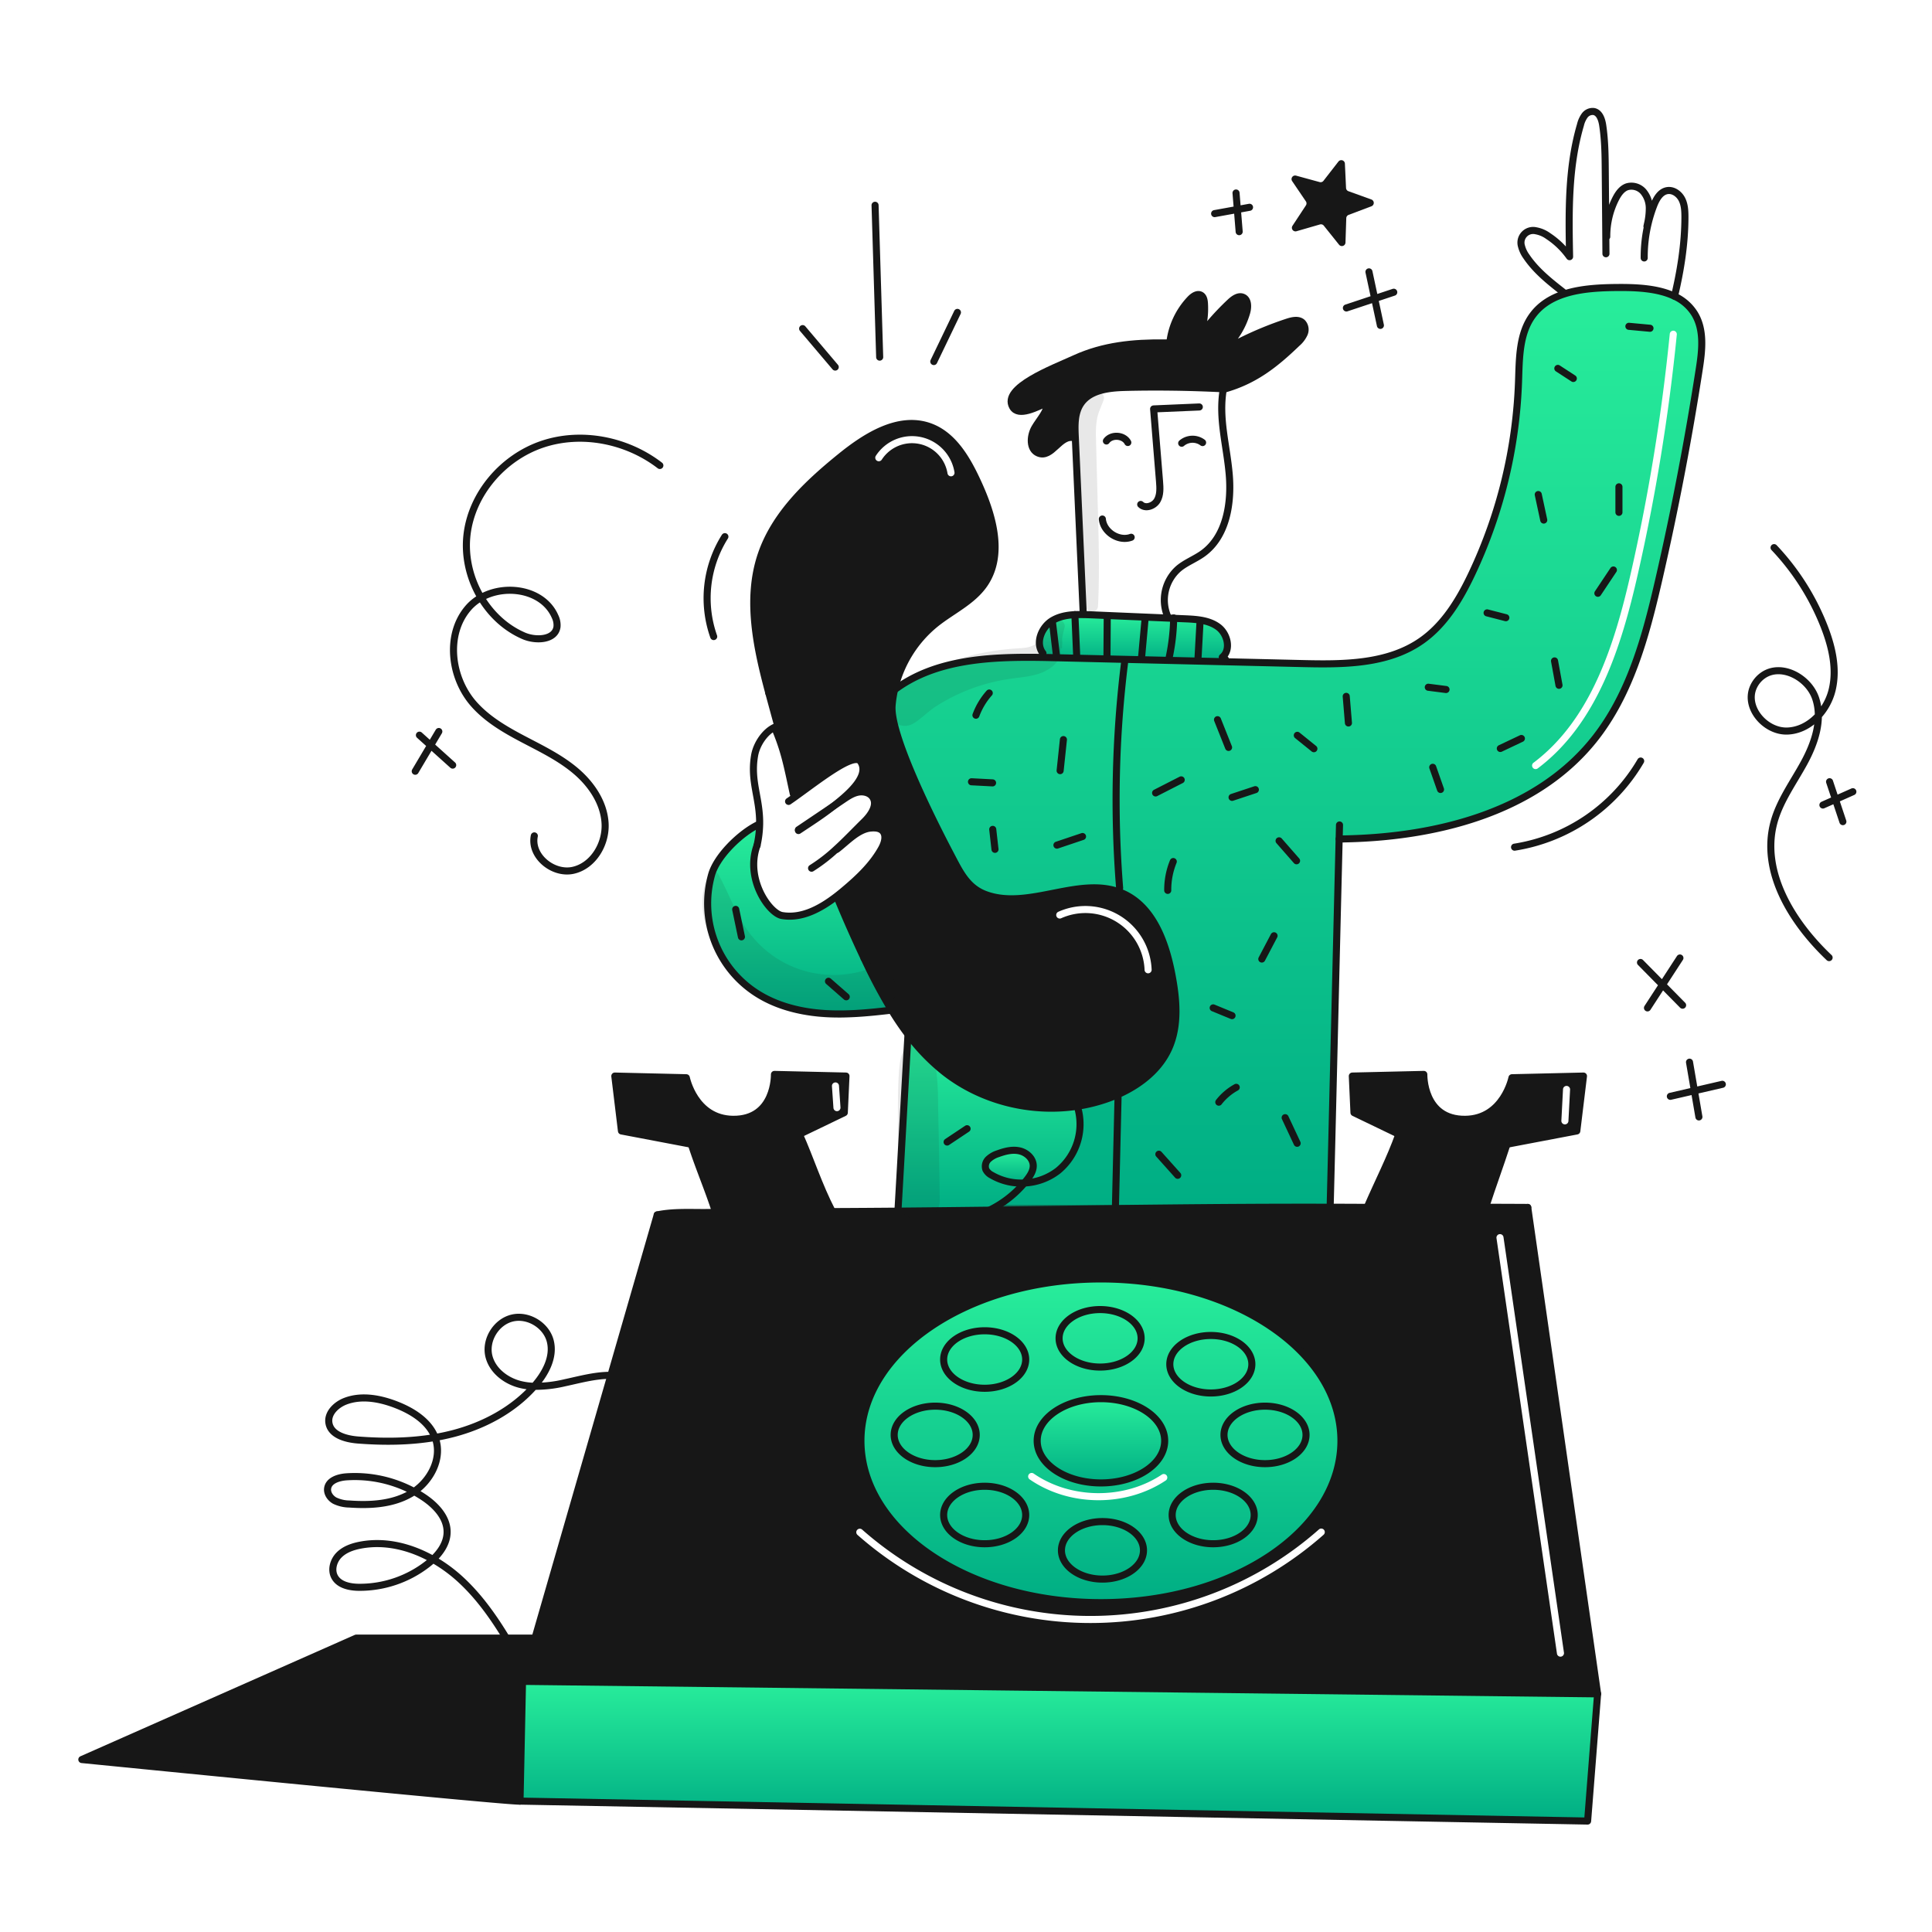
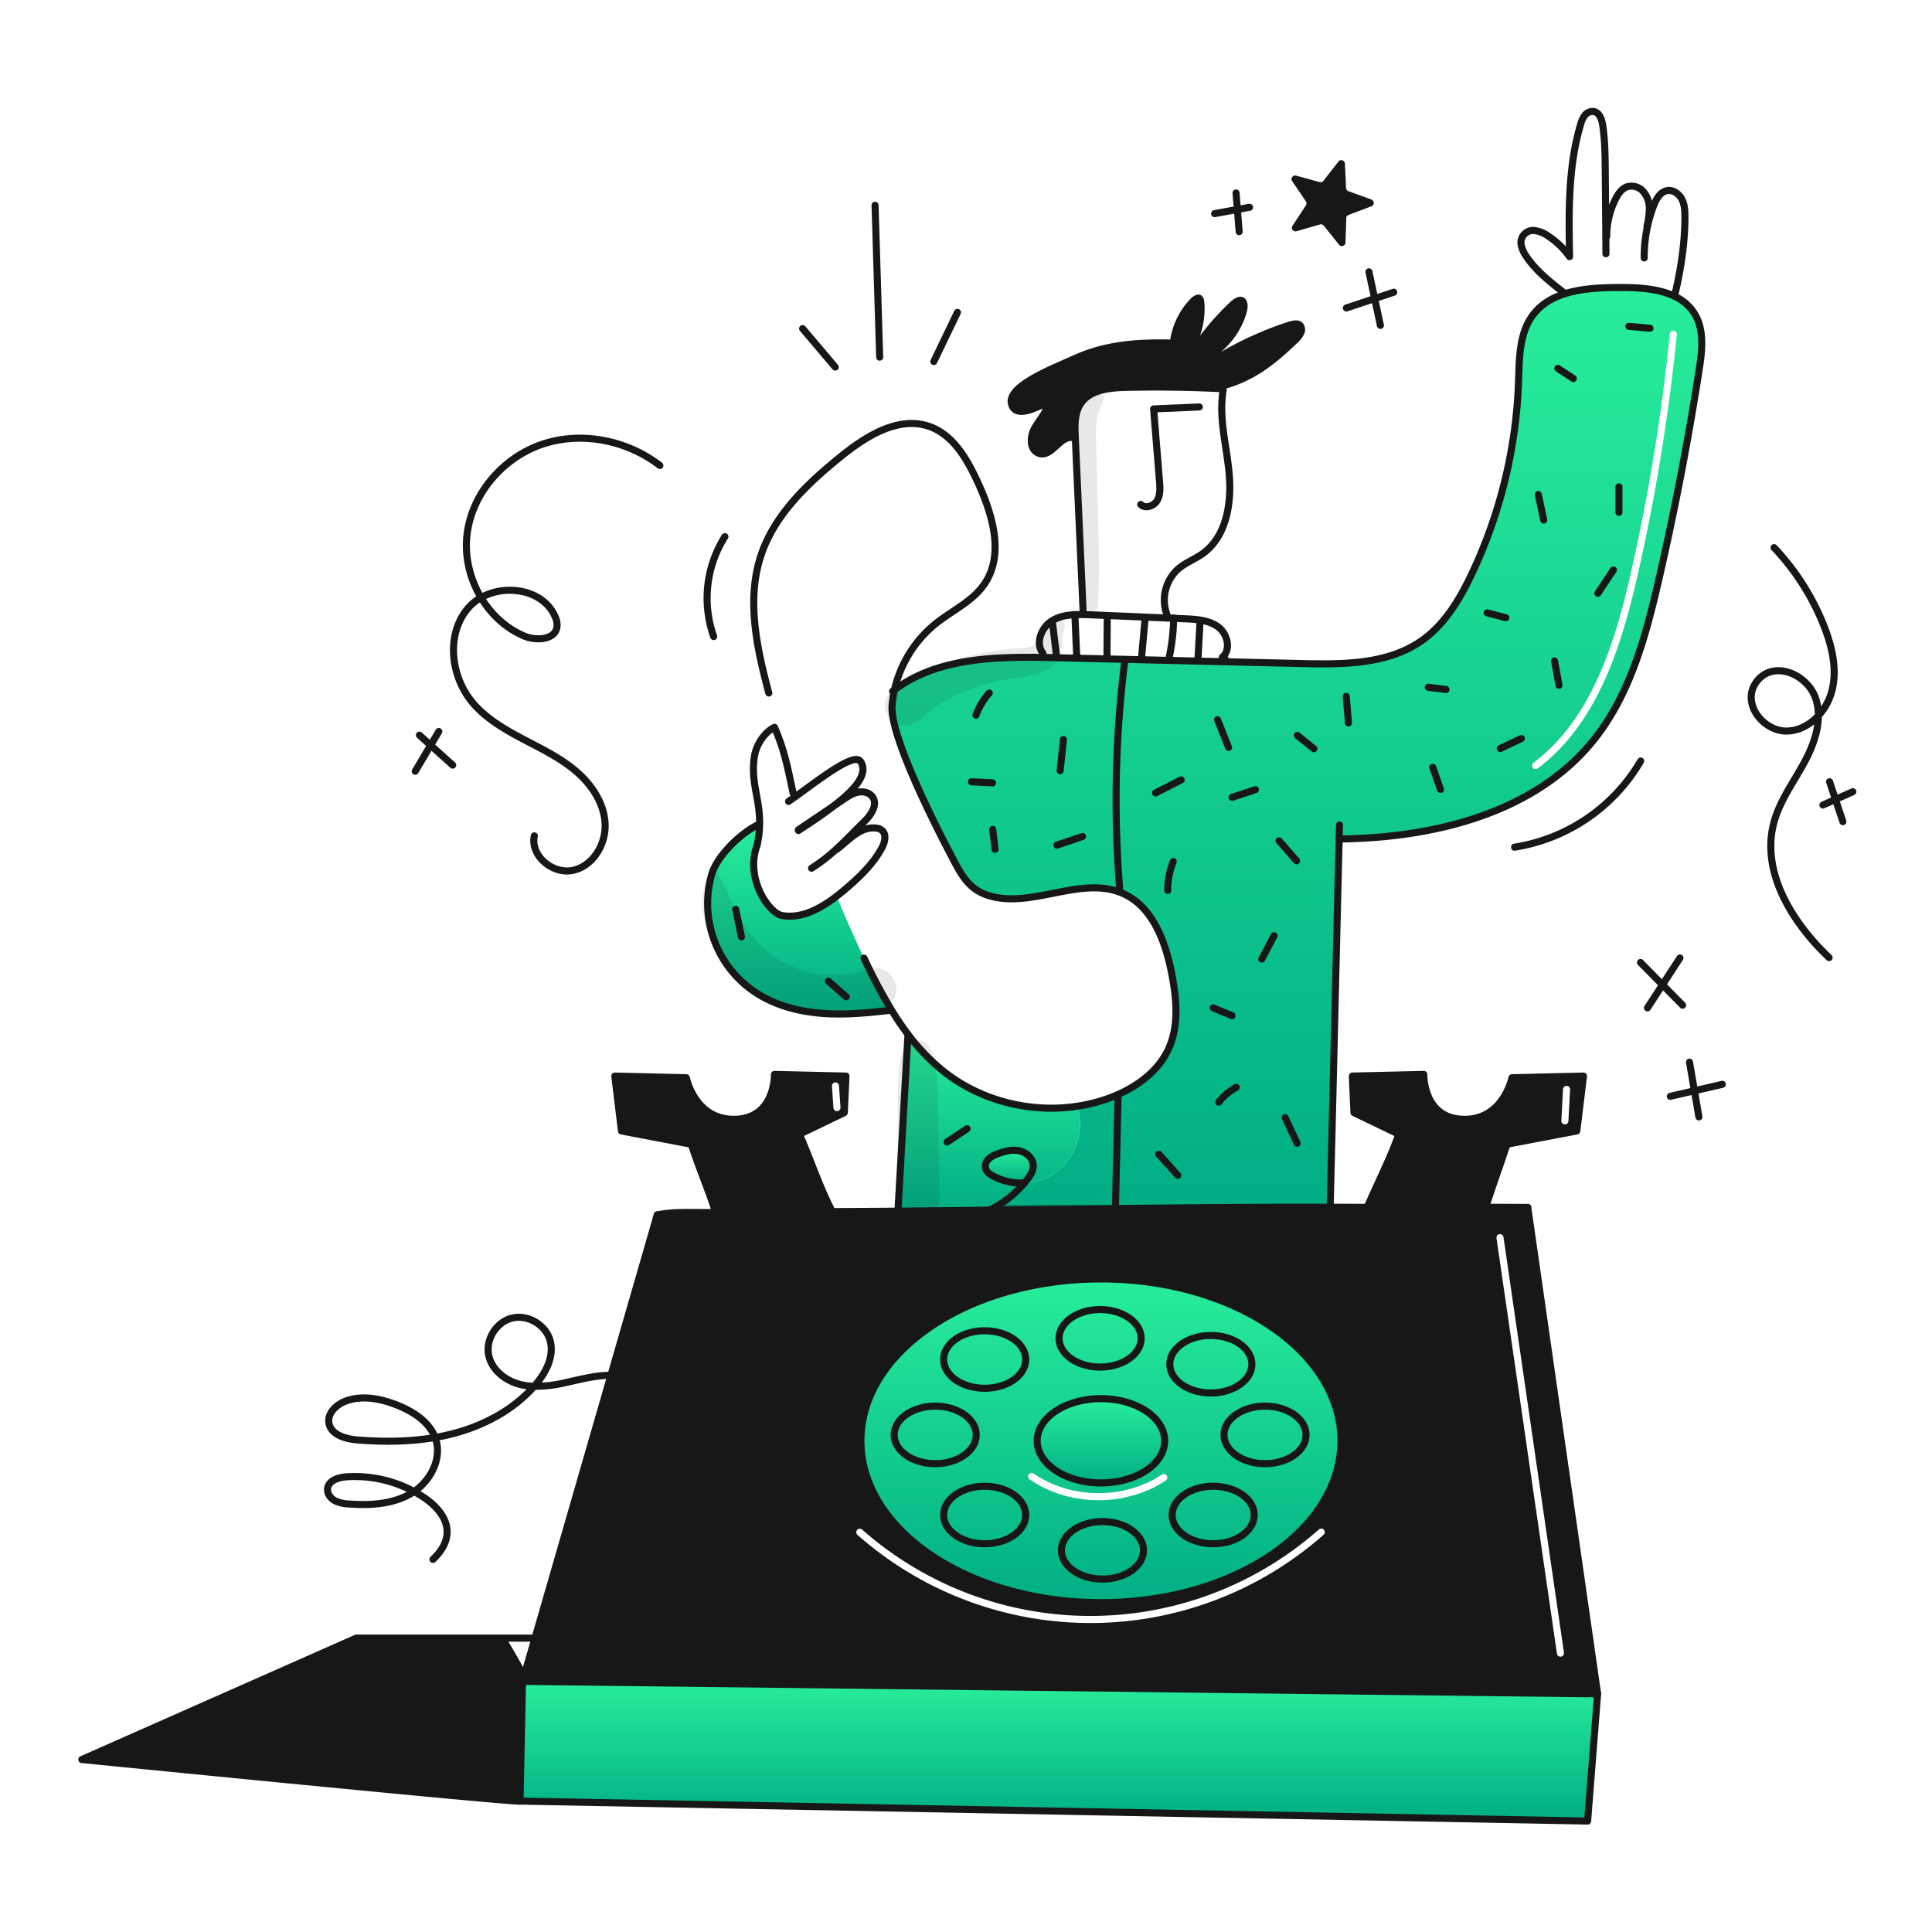
<svg xmlns="http://www.w3.org/2000/svg" width="960" height="960" fill="none">
  <g clip-path="url(#a)">
    <g clip-path="url(#b)">
      <path fill="url(#c)" fill-rule="evenodd" d="M666.306 715.93c0-44.423-53.391-80.43-119.259-80.43s-119.258 36.018-119.258 80.43 53.389 80.419 119.258 80.419 119.259-35.996 119.259-80.419m-119.259-20.942c17.5 0 31.675 9.376 31.676 20.941 0 11.554-14.187 20.931-31.676 20.931s-31.676-9.364-31.676-20.93 14.176-20.942 31.676-20.942m-33.436 37.207a1.756 1.756 0 0 0-1.995 2.89c19.719 13.609 47.69 13.838 67.631.561a1.756 1.756 0 0 0-1.946-2.924c-18.745 12.481-45.155 12.265-63.69-.527" clip-rule="evenodd" />
      <path fill="#171717" fill-rule="evenodd" d="M446.179 601.82q23-.192 45.934-.492 14.47-.179 28.929-.368h.009l.009-.001h.011c46.538-.603 93.025-1.205 139.875-1.083q9.165 0 18.366.07c1.998-4.621 3.994-8.953 5.933-13.162 3.591-7.795 6.988-15.168 9.846-23.173l-22.311-10.746-.819-18.179 35.527-.819s-.55 22.58 20.661 22.311c19.01-.258 23.131-20.661 23.131-20.661l35.539-.831-3.313 27.274-34.7 6.6c-1.717 5.314-3.488 10.416-5.258 15.515v.001l-.001.001-.001.003v.002c-1.778 5.121-3.555 10.239-5.275 15.569v.234q10.428.018 20.86.082l34.708 241.689-534.2-6.2 1.674-5.806 4.495-15.557 37.669-130.449 23.1-79.962c6.192-1.306 12.857-1.25 19.269-1.197 3.358.028 6.647.055 9.761-.114-1.9-5.887-3.972-11.392-6.044-16.898h-.001c-2.072-5.506-4.145-11.014-6.047-16.908l-34.711-6.6-3.3-27.274 35.527.831s4.132 20.4 23.142 20.661c21.211.269 20.649-22.311 20.649-22.311l35.539.819-.831 18.179-22.311 10.746c2.147 4.802 4.072 9.717 6.026 14.707 3.043 7.771 6.158 15.723 10.292 23.711q16.34-.072 32.642-.214m220.127 114.108c0-44.423-53.39-80.43-119.259-80.43s-119.259 36.007-119.259 80.43 53.39 80.419 119.259 80.419 119.259-36.007 119.259-80.419m78.779-102.681c.96-.14 1.851.525 1.991 1.484l30.057 206.528a1.758 1.758 0 0 1-3.476.506L743.6 615.237a1.756 1.756 0 0 1 1.485-1.99m35.078-71.862a1.757 1.757 0 0 0-3.508-.184l-.823 15.7a1.757 1.757 0 0 0 3.508.184zM657.841 760.127a1.756 1.756 0 0 1-.153 2.479 174.92 174.92 0 0 1-231.614.071 1.755 1.755 0 1 1 2.324-2.632 171.41 171.41 0 0 0 226.964-.071 1.756 1.756 0 0 1 2.479.153M416.894 539.516a1.756 1.756 0 1 0-3.503.242l.741 10.748a1.755 1.755 0 1 0 3.503-.242z" clip-rule="evenodd" />
      <path fill="url(#d)" fill-rule="evenodd" d="M663.275 504.529c.714-29.646 1.429-59.287 2.14-87.659v.002h.013c46.741-.456 97.134-12.701 126.434-49.129 18.137-22.543 25.893-51.493 32.378-79.678a1471 1471 0 0 0 20.087-104.5c1.463-9.369 2.645-19.635-2.318-27.7a22.95 22.95 0 0 0-9.962-8.674c-8.053-3.851-18.424-4.39-27.672-4.343-8.943.047-18.659.468-27.052 3.184-6.204 1.99-11.706 5.245-15.651 10.524-6.345 8.471-6.698 19.726-7.034 30.422q-.04 1.271-.083 2.53a243.2 243.2 0 0 1-23.1 95.367c-6.052 12.831-13.614 25.542-25.273 33.631-16.903 11.738-39.027 11.692-59.594 11.2q-18.842-.45-37.7-.89-42.321-1.012-84.621-2.013a984 984 0 0 0-6.075-.129c-25.928-.417-53.261.777-73.723 16.1a56 56 0 0 0-1.194 7.784c-1.288 15.568 23.447 63.304 29.089 74.027q.431.82.852 1.629c4.206 8.054 7.886 15.102 16.554 18.294 10.568 3.895 22.035 1.634 33.459-.62 12.023-2.371 23.998-4.733 34.821.105 14.831 6.626 21.152 24.114 24.219 40.069 2.365 12.28 3.605 25.46-1.51 36.85-5.489 12.244-17.558 20.415-30.189 24.933a81 81 0 0 1-15.206 3.828l.07.445a29.92 29.92 0 0 1-9.681 31.582 29.4 29.4 0 0 1-16.763 6.122 53.3 53.3 0 0 1-16.88 13.286v.222c9.74-.119 19.474-.246 29.207-.372 46.455-.603 92.861-1.205 139.626-1.08v-.047c.776-30.68 1.554-62.994 2.332-95.302m169.92-338.269a1.755 1.755 0 1 0-3.494-.348 968 968 0 0 1-19.409 119.109c-8.089 35.511-19.781 72.531-48.31 93.987a1.755 1.755 0 1 0 2.111 2.806c29.655-22.302 41.542-60.537 49.623-96.013a971 971 0 0 0 19.479-119.541" clip-rule="evenodd" />
-       <path fill="#171717" fill-rule="evenodd" d="M597.587 145.156c-1.537-.86-3.132-.581-4.349-.033-1.204.543-2.262 1.433-3.045 2.251l-.001.002a39.47 39.47 0 0 0-10.659 22.701 1.757 1.757 0 0 0 3.489.405 35.96 35.96 0 0 1 9.709-20.68c.61-.637 1.307-1.187 1.95-1.477.626-.282.968-.227 1.187-.106.173.099.37.307.541.785.177.492.269 1.119.312 1.82v.003a39.5 39.5 0 0 1-2.096 15.433 1.756 1.756 0 0 0 3.062 1.631 129.7 129.7 0 0 1 14.771-16.467c.836-.782 1.722-1.481 2.576-1.884.839-.396 1.444-.417 1.927-.208l.009.003c.552.235.968.77 1.134 1.85.168 1.093.011 2.45-.342 3.664l-.001.002a37.97 37.97 0 0 1-12.33 18.74 1.757 1.757 0 0 0 2 2.873 172 172 0 0 1 32.93-14.785c1.166-.379 2.317-.674 3.343-.715.975-.039 1.666.155 2.16.556a3.32 3.32 0 0 1 .609 3.542 11.7 11.7 0 0 1-3.097 4.107l-.083.075c-11.181 10.763-21.053 18.429-35.704 22.493a1.756 1.756 0 0 0 .939 3.385c15.462-4.29 25.835-12.411 37.161-23.31a15.2 15.2 0 0 0 3.993-5.323l.012-.026a6.83 6.83 0 0 0-1.356-7.438 2 2 0 0 0-.111-.106c-1.41-1.228-3.127-1.526-4.664-1.464-1.522.061-3.045.48-4.29.884l-.005.002a175.6 175.6 0 0 0-24.165 9.974 41.5 41.5 0 0 0 6.031-12.486c.447-1.536.71-3.429.442-5.178-.271-1.762-1.15-3.66-3.228-4.546-1.739-.749-3.451-.383-4.813.259-1.348.636-2.55 1.628-3.478 2.496l-.003.003a133 133 0 0 0-10.195 10.705c.433-2.959.558-5.963.367-8.963-.051-.821-.169-1.832-.51-2.785-.346-.964-.972-2.009-2.121-2.66zM391.022 377.386c-1.395-5.177-2.798-10.291-4.209-15.437-1.585-5.78-3.182-11.601-4.791-17.597-6-22.393-11.2-46.413-3.886-68.409 6.719-20.181 22.978-35.562 39.5-48.954 12.666-10.289 28.89-20.485 44.271-15.03 11.764 4.179 18.636 16.189 23.868 27.52 7.457 16.142 13.415 36.124 3.348 50.78-3.997 5.813-9.908 9.762-15.836 13.722h-.001c-2.857 1.908-5.718 3.82-8.371 5.944a59.06 59.06 0 0 0-20.438 32.846 56 56 0 0 0-1.194 7.784c-1.288 15.569 23.447 63.305 29.089 74.027q.433.824.857 1.636c4.204 8.05 7.884 15.095 16.549 18.287 10.569 3.898 22.038 1.635 33.462-.619 12.023-2.372 23.996-4.734 34.818.104 14.831 6.625 21.152 24.114 24.219 40.069 2.365 12.279 3.605 25.46-1.51 36.85-5.49 12.244-17.559 20.415-30.189 24.933a81.3 81.3 0 0 1-15.206 3.828c-23 3.523-47.467-2.493-65.868-16.821A101 101 0 0 1 451.201 514a145 145 0 0 1-8.241-12.162 270 270 0 0 1-13.626-25.738 651 651 0 0 1-13.45-30.447l-.222-.293c1.346-1.03 2.646-2.1 3.91-3.161 7.1-5.982 14-12.5 18.483-20.626 1.557-2.809 2.634-6.719.269-8.9-1.393-1.276-3.5-1.381-5.385-1.253-4.95.331-9.325 4.064-13.424 7.561v.001c-1.261 1.076-2.496 2.129-3.713 3.055l-.176-.187c3.181-2.909 6.233-5.983 9.282-9.054h.001a513 513 0 0 1 4.67-4.665c3.278-3.231 6.614-8.159 4.085-12.01-1.5-2.283-4.624-3.032-7.3-2.493s-5.033 2.095-7.3 3.629a3115 3115 0 0 0-4.963 3.348c.375-.296.766-.608 1.159-.923l.004-.003.218-.174c6.579-5.268 16.845-14.141 12.127-21.129-2.781-4.117-16.103 5.605-27.357 13.818l-.001.001c-1.867 1.362-3.676 2.683-5.371 3.892l-.691-1.651c-.318-1.465-.621-2.878-.914-4.251-.971-4.54-1.846-8.632-2.879-12.64zm53.897-159.023a21.39 21.39 0 0 1 29.357 16.282 1.756 1.756 0 0 1-3.466.568 17.881 17.881 0 0 0-32.663-6.816 1.756 1.756 0 0 1-2.95-1.907 21.4 21.4 0 0 1 9.722-8.127m82.387 237.905a29.42 29.42 0 0 1 27.526 1.839 29.42 29.42 0 0 1 13.901 23.829 1.756 1.756 0 1 0 3.509-.141 32.93 32.93 0 0 0-15.561-26.673 32.94 32.94 0 0 0-30.811-2.059c-.885.396-1.281 1.435-.885 2.32a1.757 1.757 0 0 0 2.321.885" clip-rule="evenodd" />
      <path fill="url(#e)" d="m793.841 841.661-4.964 63.211-530.483-9.914 1.241-59.501z" />
-       <path fill="url(#f)" d="m608.912 327.625-.023 1.194q-42.317-1.019-84.621-2.013a986 986 0 0 0-6.075-.129l.047-2.072c-3.992-5.045-.737-13.087 4.823-16.33 4.518-2.634 9.88-3.008 15.182-2.891 1.229.012 2.446.059 3.652.1q19.122.825 38.255 1.627c2.868.117 5.736.246 8.6.363 5.806.246 12 .632 16.634 4.109s6.438 11.3 1.967 15.007a77 77 0 0 1 1.559 1.035" />
      <path fill="url(#g)" d="M547.047 694.987c17.5 0 31.676 9.376 31.676 20.942s-14.176 20.93-31.676 20.93-31.676-9.376-31.676-20.93 14.188-20.942 31.676-20.942" />
      <path fill="url(#h)" d="M535.435 550.117a29.92 29.92 0 0 1-9.681 31.582 29.4 29.4 0 0 1-16.763 6.122c.5-.585 1-1.194 1.475-1.814 1.533-1.99 2.985-4.273 2.95-6.789-.047-3.617-3.324-6.579-6.86-7.363s-7.211.152-10.617 1.4a12.5 12.5 0 0 0-4.8 2.739 4.9 4.9 0 0 0-1.276 5.115 6.5 6.5 0 0 0 2.926 2.844 29.1 29.1 0 0 0 16.2 3.863 53.3 53.3 0 0 1-16.88 13.286v.222q-22.933.28-45.934.492c1.615-27.825 3.383-59.98 5-87.793l.023-.023a101 101 0 0 0 18.3 18.846c18.4 14.328 42.867 20.345 65.868 16.821z" />
      <path fill="#171717" d="m534.288 216.782.035.726-.632.023c-7.164-1.826-10.98 10.453-17.8 7.6-4.425-1.85-4.109-8.416-1.709-12.56s6.2-7.866 6.508-12.654c-5.467 2.411-14.621 7.433-17.535 2.224-5.338-9.529 19.876-18.94 31.009-24.02 14.141-6.438 28.96-7.89 44.435-7.714l2.681-.129a37.72 37.72 0 0 1 10.184-21.691c1.393-1.452 3.512-2.88 5.268-1.9 1.323.749 1.651 2.5 1.744 4.027a41.2 41.2 0 0 1-2.189 16.119 131.5 131.5 0 0 1 14.972-16.692c1.768-1.651 4.179-3.383 6.4-2.423 2.634 1.124 2.587 4.87 1.791 7.62a39.7 39.7 0 0 1-12.9 19.607 174 174 0 0 1 33.268-14.937c2.411-.784 5.35-1.428 7.258.234a5.07 5.07 0 0 1 1.007 5.525 13.4 13.4 0 0 1-3.57 4.741c-11.261 10.84-21.386 18.741-36.452 22.92l-.55-.269c-15.791-.8-32.519-1.054-48.321-.656-8.171.211-17.582 1.229-22.147 8.007-3.143 4.648-3.001 10.676-2.755 16.272" />
      <path fill="url(#i)" d="M513.417 579.217c.035 2.517-1.416 4.8-2.95 6.789-.48.62-.972 1.229-1.475 1.814a29.13 29.13 0 0 1-16.2-3.863 6.5 6.5 0 0 1-2.926-2.844 4.91 4.91 0 0 1 1.275-5.113 12.5 12.5 0 0 1 4.8-2.739c3.406-1.253 7.082-2.189 10.617-1.4s6.812 3.739 6.859 7.356" />
      <path fill="url(#j)" d="m442.959 501.842-.164.105c-11.472 1.37-23.049 2.482-34.567 1.557s-23.072-3.957-32.718-10.3a53 53 0 0 1-21.96-58.435c2.6-9.388 14.386-20.731 23.142-24.98l.761.012a52.5 52.5 0 0 1-1.288 10.3c-6.075 16.681 6.11 33.771 12.443 34.825 9.751 1.639 19.045-3.406 27.052-9.564l.222.293a664 664 0 0 0 13.45 30.447 271 271 0 0 0 13.627 25.74" />
      <path fill="#171717" d="m261.309 829.651-1.674 5.806-1.241 59.5c-2.06.82-217.728-20.657-217.728-20.657L177 813.977h74.578c3.1 5.092 6.04 10.289 8.955 15.452z" />
      <path stroke="#171717" stroke-linecap="round" stroke-linejoin="round" stroke-width="3.512" d="M580.186 306.25a20.79 20.79 0 0 1 5.421-23.693c3.617-3.043 8.193-4.729 12.044-7.492 11.741-8.428 14.375-24.875 13.146-39.285s-5.338-27.661-3.02-41.93M538.256 304.927l-3.933-87.419-.035-.726c-.246-5.595-.386-11.624 2.751-16.271 4.565-6.778 13.977-7.8 22.147-8.007 15.8-.4 32.53-.14 48.321.656" />
      <path stroke="#171717" stroke-linecap="round" stroke-linejoin="round" stroke-width="3.512" d="M580.924 170.438c-.773-.012-1.557-.035-2.329-.035-15.475-.176-30.3 1.276-44.435 7.714-11.132 5.08-36.346 14.492-31.009 24.02 2.915 5.209 12.069.187 17.535-2.224-.3 4.788-4.1 8.5-6.508 12.654s-2.716 10.711 1.709 12.56c6.824 2.856 10.641-9.423 17.8-7.6M566.807 250.659c2.294 2.294 6.555.831 8.194-1.967s1.416-6.274 1.159-9.5q-1.474-18-2.938-36 11.36-.474 22.709-.972" />
-       <path stroke="#171717" stroke-linecap="round" stroke-linejoin="round" stroke-width="3.512" d="M597.558 219.908a8.34 8.34 0 0 0-10.383.328M560.401 219.873c-1.99-3.746-8.137-4.179-10.63-.749M562.066 266.964c-6.122 2.259-13.743-2.564-14.316-9.06M415.884 445.653a664 664 0 0 0 13.45 30.447M382.02 344.352c3.044 11.331 6.04 22.042 9 33.034a1344 1344 0 0 1 4.4 16.7" />
      <path stroke="#171717" stroke-linecap="round" stroke-linejoin="round" stroke-width="3.512" d="M429.334 476.1a270 270 0 0 0 13.626 25.741A145 145 0 0 0 451.2 514a101 101 0 0 0 18.3 18.846c18.4 14.328 42.867 20.345 65.868 16.821a81.3 81.3 0 0 0 15.206-3.828c12.631-4.518 24.7-12.689 30.189-24.933 5.115-11.39 3.875-24.57 1.51-36.85-3.067-15.955-9.388-33.443-24.219-40.069-21.106-9.435-46.589 8.51-68.28.515-9.248-3.406-12.818-11.2-17.406-19.923-5.642-10.723-30.377-58.459-29.089-74.027.216-2.619.615-5.22 1.194-7.784a59.06 59.06 0 0 1 20.438-32.846c8.159-6.532 18.284-11.05 24.208-19.666 10.067-14.656 4.109-34.637-3.348-50.78-5.232-11.331-12.1-23.341-23.868-27.52-15.381-5.455-31.606 4.741-44.271 15.03-16.517 13.391-32.776 28.773-39.5 48.954-7.316 22-2.119 46.015 3.886 68.409" />
      <path stroke="#171717" stroke-linecap="round" stroke-linejoin="round" stroke-width="3.512" d="M443.533 343.473c.316-.246.62-.48.936-.7 20.462-15.323 47.8-16.517 73.723-16.095 2.037.035 4.062.082 6.075.129q42.3 1 84.621 2.013 18.858.44 37.7.89c20.567.492 42.691.538 59.594-11.2 11.659-8.089 19.221-20.8 25.273-33.631a243.2 243.2 0 0 0 23.1-95.367c.4-11.425.269-23.81 7.117-32.952 3.945-5.279 9.447-8.534 15.651-10.524 8.393-2.716 18.109-3.137 27.052-3.184 9.248-.047 19.619.492 27.672 4.343a22.95 22.95 0 0 1 9.962 8.674c4.963 8.065 3.781 18.331 2.318 27.7a1470 1470 0 0 1-20.087 104.5c-6.485 28.188-14.246 57.136-32.378 79.681-29.3 36.428-79.693 48.673-126.434 49.129" />
      <path stroke="#171717" stroke-linecap="round" stroke-linejoin="round" stroke-width="3.512" d="m665.592 409.928-.176 6.942c-1.487 59.29-2.985 124.128-4.472 182.961M451.177 514.027c-1.615 27.813-3.383 59.969-5 87.793v.012M376.166 420.099a52.6 52.6 0 0 0 1.288-10.3c.293-13.157-4.776-21.4-2.482-34.474.948-5.408 4.928-11.542 9.88-13.918a105.6 105.6 0 0 1 5.537 16.142c1.346 5.221 2.423 10.582 3.793 16.891M391.84 398.211c.96-.656 1.967-1.358 3.032-2.119 11.916-8.5 29.487-22.51 32.729-17.711 4.717 6.988-5.549 15.861-12.127 21.129-.468.375-.936.749-1.381 1.1-5.829 4.565-10.008 7.211-17.348 12.08" />
      <path stroke="#171717" stroke-linecap="round" stroke-linejoin="round" stroke-width="3.512" d="M396.733 412.3a17427 17427 0 0 0 22.323-15.042c2.271-1.533 4.612-3.09 7.3-3.629s5.806.211 7.3 2.493c2.528 3.851-.808 8.779-4.085 12.01-4.647 4.565-9.154 9.33-13.953 13.719a82 82 0 0 1-12.35 9.552" />
      <path stroke="#171717" stroke-linecap="round" stroke-linejoin="round" stroke-width="3.512" d="M415.8 422.044c5.174-3.933 10.664-10.185 17.137-10.618 1.885-.129 3.992-.023 5.385 1.253 2.365 2.177 1.288 6.087-.269 8.9-4.483 8.124-11.378 14.644-18.483 20.626a108 108 0 0 1-3.91 3.162c-8.007 6.157-17.3 11.199-27.052 9.563-6.333-1.054-18.519-18.144-12.443-34.825M518.239 324.605c-3.992-5.045-.737-13.087 4.823-16.33 4.518-2.634 9.88-3.008 15.182-2.891 1.229.012 2.446.059 3.652.1q19.122.825 38.255 1.627c2.868.117 5.736.246 8.6.363 5.806.246 12 .632 16.634 4.109s6.438 11.3 1.967 15.007c.527.339 1.042.679 1.557 1.03M777.136 145.471c-6.86-5.35-13.836-10.816-18.694-18.027a15.2 15.2 0 0 1-2.435-5.151 6.05 6.05 0 0 1 1.376-5.86 6.05 6.05 0 0 1 5.753-1.772 14.9 14.9 0 0 1 6.181 2.646 39.8 39.8 0 0 1 10.418 10.008M779.911 127.538v-.222c-.421-21.913-.773-44.2 5.4-65.225a13.2 13.2 0 0 1 2.1-4.682 4.91 4.91 0 0 1 4.5-2c2.868.492 4.027 3.945 4.46 6.824 1.147 7.62 1.217 15.346 1.276 23.037q.141 16.03.269 32.05l.07 8.768M832.06 147.168c3.067-12.853 5.151-26.01 5.174-39.226 0-3.032-.129-6.192-1.51-8.9s-4.331-4.834-7.316-4.32c-3.441.586-5.431 4.157-6.684 7.411a73 73 0 0 0-2.88 9.365 71.3 71.3 0 0 0-1.85 16.669M818.364 112.471c.07-.339.152-.691.222-1.03.617-2.573.935-5.208.948-7.855a12.85 12.85 0 0 0-2.915-8.31 7.85 7.85 0 0 0-8.112-2.47c-2.681.924-4.436 3.487-5.724 6.027a41.2 41.2 0 0 0-4.4 18.483v.293" />
      <path stroke="#171717" stroke-linecap="round" stroke-linejoin="round" stroke-width="3.512" d="M376.693 409.788c-8.756 4.249-20.544 15.592-23.142 24.98a52.99 52.99 0 0 0 21.96 58.435c9.646 6.345 21.2 9.388 32.718 10.3s23.1-.187 34.567-1.557M355.6 602.371c-9.06.492-19.6-.679-29.03 1.311M679.311 599.948q-9.2-.071-18.366-.07c-56.562-.152-112.6.761-168.833 1.452q-22.932.28-45.934.492-16.293.14-32.647.211h-.457M759.133 599.972q-10.43-.054-20.86-.082h-.3" />
      <path stroke="#171717" stroke-linecap="round" stroke-linejoin="round" stroke-width="3.512" d="m326.569 603.682-23.096 79.963-37.669 130.449-4.495 15.557-1.674 5.806 534.206 6.204-34.708-241.689" />
      <path stroke="#171717" stroke-linecap="round" stroke-linejoin="round" stroke-width="3.512" d="m259.635 835.457-1.241 59.501 530.483 9.914 4.964-63.211M695.091 563.612c-4.4 12.326-10.079 23.154-15.779 36.335" />
      <path stroke="#171717" stroke-linecap="round" stroke-linejoin="round" stroke-width="3.512" d="m748.808 568.565 34.7-6.6 3.313-27.274-35.539.831s-4.12 20.4-23.131 20.661c-21.211.269-20.661-22.311-20.661-22.311l-35.527.819.819 18.179 22.311 10.746" />
      <path stroke="#171717" stroke-linecap="round" stroke-linejoin="round" stroke-width="3.512" d="M738.273 599.655c3.43-10.641 7.094-20.438 10.535-31.091M397.213 563.612c5.49 12.279 9.529 25.3 16.318 38.418l.07.141" />
      <path stroke="#171717" stroke-linecap="round" stroke-linejoin="round" stroke-width="3.512" d="m343.507 568.565-34.708-6.6-3.3-27.274 35.527.831s4.132 20.4 23.142 20.661c21.211.269 20.649-22.311 20.649-22.311l35.539.819-.831 18.179-22.311 10.746" />
      <path stroke="#171717" stroke-linecap="round" stroke-linejoin="round" stroke-width="3.512" d="M355.6 602.37c-3.8-11.776-8.288-22.019-12.092-33.806M258.394 894.958c-2.06.819-217.728-20.658-217.728-20.658L177 813.977h88.414M265.418 688.853a63.6 63.6 0 0 0 15.276-1.768c7.258-1.557 14.492-3.582 21.925-3.687M265.418 688.853c.07-.082.14-.152.211-.234 5.385-6.134 9.786-14.281 7.808-22.194-1.99-7.948-10.98-13.4-18.94-11.483s-13.473 10.886-11.589 18.858c1.721 7.222 8.51 12.408 15.721 14.164a32.6 32.6 0 0 0 6.789.889M216.183 714.279a108 108 0 0 0 9.049-1.943c15.229-3.98 29.744-11.706 40.186-23.482M216.183 714.279c-3-7.843-10.91-12.923-18.788-16.06-8.194-3.254-17.512-5.1-25.753-1.978-4.577 1.744-8.967 5.958-8.206 10.793.948 6.028 8.5 8.054 14.585 8.51 12.726.971 25.614.889 38.162-1.265" />
      <path stroke="#171717" stroke-linecap="round" stroke-linejoin="round" stroke-width="3.512" d="M205.765 741.142c8.335-5.677 13.813-16.318 10.769-25.87-.1-.339-.222-.667-.351-1M205.765 741.142a61.93 61.93 0 0 0-33.631-7.316c-3.933.281-8.744 1.779-9.33 5.677-.386 2.482 1.323 4.916 3.512 6.146a17.3 17.3 0 0 0 7.269 1.686c10.559.749 21.691.094 30.786-5.3.469-.284.938-.576 1.394-.893M215.141 774.844c3.84-3.617 6.906-8.159 7.023-13.333.176-7.41-5.677-13.567-11.858-17.652a57 57 0 0 0-4.542-2.716" />
-       <path stroke="#171717" stroke-linecap="round" stroke-linejoin="round" stroke-width="3.512" d="M215.141 774.843c-11.074-6.251-23.728-9.423-36.089-7.07-3.875.737-7.808 2.1-10.582 4.9s-4.074 7.351-2.212 10.828c2.189 4.1 7.527 5.186 12.162 5.221a54.9 54.9 0 0 0 34.087-11.623c.902-.7 1.793-1.46 2.634-2.256M260.536 829.429c-2.915-5.162-5.853-10.36-8.955-15.452-6.426-10.559-13.555-20.649-22.616-29.019a74.6 74.6 0 0 0-13.825-10.114M508.992 587.82a29.4 29.4 0 0 0 16.763-6.122 29.92 29.92 0 0 0 9.681-31.582" />
      <path stroke="#171717" stroke-linecap="round" stroke-linejoin="round" stroke-width="3.512" d="M508.992 587.821c.5-.585 1-1.194 1.475-1.814 1.533-1.99 2.985-4.273 2.95-6.789-.047-3.617-3.324-6.579-6.86-7.363s-7.211.152-10.617 1.4a12.5 12.5 0 0 0-4.8 2.739 4.9 4.9 0 0 0-1.276 5.115 6.5 6.5 0 0 0 2.926 2.844 29.13 29.13 0 0 0 16.202 3.868" />
      <path stroke="#171717" stroke-linecap="round" stroke-linejoin="round" stroke-width="3.512" d="M492.112 601.106a53.3 53.3 0 0 0 16.88-13.286M666.306 715.929c0 44.412-53.39 80.419-119.259 80.419s-119.258-36.007-119.258-80.419 53.39-80.43 119.259-80.43 119.258 36.007 119.258 80.43" />
      <path stroke="#171717" stroke-linecap="round" stroke-linejoin="round" stroke-width="3.512" d="M578.723 715.928c0 11.554-14.176 20.93-31.676 20.93s-31.676-9.376-31.676-20.93 14.187-20.942 31.676-20.942 31.676 9.377 31.676 20.942M464 179.651l11.741-24.418M437.107 177.451q-1.14-37.734-2.294-75.451M415.018 182.391l-16.189-19.1M752.578 420.954a88.57 88.57 0 0 0 62.661-42.8M818.625 500.813l16.113-24.789M836.078 499.475l-20.918-21.221M354.629 316.3a57.3 57.3 0 0 1 5.564-49.637M615.737 115.115l-1.559-19.217M603.547 106.143 620.88 103M685.911 161.675q-2.838-13.293-5.68-26.583M669.021 153.026l23.524-7.817M596.3 308.699l-1.05 19.015M583.19 307.049a100.6 100.6 0 0 1-2.185 19.4M568.984 307.453l-1.784 19.714.07-1.129M550.171 307.459l-.127 19.326.037-1.145M534.1 305.407l.909 20.654M522.893 308.69l2.044 16.942M793.974 294.792l7.712-11.568M748.246 306.933l-9.315-2.4M781.768 188.059l-7.687-5M809.388 162.143l10.479.971M804.44 254.578v-12.67M715.788 392.281l-3.866-11.014M670.03 359.242l-1.1-13.221M612.209 396.207l11.576-3.832M610.465 371.389l-5.493-13.778M537.9 415.663l-12.714 4.277M493.2 389.006l-10.467-.546M494.406 422.028l-1.12-9.913M484.941 355.385a34.7 34.7 0 0 1 6.61-11.017M580.24 442.422a37 37 0 0 1 2.754-14.322M612.191 504.668l-9.365-3.856M626.99 476.536l6.078-11.557M644.547 568.086l-5.959-12.717M605.614 547.664a28 28 0 0 1 8.661-7.377M480.534 560.857l-9.915 6.61M420.49 495.305l-8.814-7.712M368.416 465.504l-2.852-13.636M644.247 427.713l-8.678-9.914M558.911 328.344a553 553 0 0 0-2.574 112.95M555.548 545.436l-1.317 55.081M745.5 371.912l10.466-4.958M774.658 340.519l-2.218-12.116M709.709 341.483l8.81 1.131M767.076 258.414l-2.722-12.677M652.86 372.028l-8.233-6.648M574.212 394.009l12.725-6.5M526.772 382.926q.819-7.713 1.634-15.426M585.2 583.993l-9.365-10.466" />
      <path fill="#171717" d="m668.955 108.405-.393 12.131a1.793 1.793 0 0 1-3.19 1.062l-7.588-9.473a1.8 1.8 0 0 0-1.9-.6l-11.655 3.374a1.792 1.792 0 0 1-2-2.706l6.671-10.145a1.79 1.79 0 0 0-.015-1.99l-6.815-10.045a1.79 1.79 0 0 1 1.956-2.735l11.707 3.2a1.79 1.79 0 0 0 1.888-.629l7.449-9.583a1.795 1.795 0 0 1 2.83.012c.223.29.352.64.37 1.004l.571 12.124a1.795 1.795 0 0 0 1.181 1.6l11.415 4.123a1.794 1.794 0 0 1 .87 2.699 1.8 1.8 0 0 1-.845.663l-11.354 4.289a1.8 1.8 0 0 0-1.153 1.625" />
      <path stroke="#171717" stroke-linecap="round" stroke-linejoin="round" stroke-width="3.512" d="m829.992 544.755 25.818-5.964M844.174 554.99l-4.666-27.2M327.876 231.291c-16.31-12.564-38.854-17.113-58.371-10.56s-35.062 24.525-37.45 44.973 9.288 42.121 28.2 50.251c6.087 2.616 15.6 2.081 16.515-4.481a9.7 9.7 0 0 0-.96-5.1c-6.844-15.867-31.961-17.321-43.207-4.2s-8.694 34.45 2.664 47.473c6.709 7.693 15.75 12.923 24.785 17.673s18.347 9.233 26.117 15.852 13.967 15.816 14.5 26.009-5.9 21.046-15.864 23.27-21.374-7.1-19.3-17.1M881.527 272.114a121.5 121.5 0 0 1 24.829 39.016c3.959 10.07 6.567 21.174 4.023 31.69s-11.443 20.065-22.256 20.433-21.09-11.367-17.054-21.405a14 14 0 0 1 4.909-6.2c9.08-6.387 22.78.962 26.245 11.509s-.455 22.1-5.761 31.848-12.1 18.906-15 29.624c-6.625 24.549 8.956 49.7 27.41 67.2M224.935 380.175 208.409 365.3M206.33 383.227l11.713-19.745M905.8 400.006l14.873-6.61M915.714 408.269l-6.61-19.831M546.637 679.286c11.257 0 20.382-6.396 20.382-14.285s-9.125-14.285-20.382-14.285-20.382 6.395-20.382 14.285c0 7.889 9.125 14.285 20.382 14.285M547.808 784.638c11.256 0 20.382-6.395 20.382-14.285 0-7.889-9.126-14.285-20.382-14.285s-20.382 6.396-20.382 14.285 9.125 14.285 20.382 14.285M464.697 727.28c11.257 0 20.382-6.396 20.382-14.285s-9.125-14.285-20.382-14.285c-11.256 0-20.382 6.396-20.382 14.285s9.126 14.285 20.382 14.285M628.578 727.28c11.257 0 20.382-6.396 20.382-14.285s-9.125-14.285-20.382-14.285c-11.256 0-20.382 6.396-20.382 14.285s9.126 14.285 20.382 14.285M601.655 692.163c11.257 0 20.382-6.396 20.382-14.285s-9.125-14.285-20.382-14.285c-11.256 0-20.382 6.395-20.382 14.285 0 7.889 9.126 14.285 20.382 14.285M489.279 767.08c11.257 0 20.382-6.396 20.382-14.285s-9.125-14.285-20.382-14.285c-11.256 0-20.382 6.395-20.382 14.285 0 7.889 9.126 14.285 20.382 14.285M489.279 689.822c11.257 0 20.382-6.396 20.382-14.285s-9.125-14.285-20.382-14.285c-11.256 0-20.382 6.396-20.382 14.285s9.126 14.285 20.382 14.285M602.825 767.08c11.257 0 20.382-6.396 20.382-14.285s-9.125-14.285-20.382-14.285c-11.256 0-20.382 6.395-20.382 14.285 0 7.889 9.126 14.285 20.382 14.285" />
-       <path fill="#171717" d="M269.776 814.534h-19.059v13.765h19.059z" />
      <path fill="#171717" d="M525.947 307.988c-6.253-.018-7.709 6.882-10.022 11.385l3.659-2.813c-2.7 1.137-4.218 3.3-6.774 4.415-2.224.967-4.9 1.035-7.286 1.214a131.3 131.3 0 0 0-21.788 3.206 125.5 125.5 0 0 0-21.28 7.448c-6.7 3.013-14.346 6.4-19.88 11.248-8.232 7.216 2.484 21.054 11.7 15.166 3.86-2.466 6.993-5.827 10.871-8.327a92.6 92.6 0 0 1 35.99-13.507c6.962-1.118 14.369-1.146 20.428-5.25a15.8 15.8 0 0 0 4.263-4.141c1.617-2.381 1.036-3.729 1.413-6.3q.55 1.781.5-.892a15.3 15.3 0 0 0 0-3.424c.293-1.847.7-3.675 1.219-5.473a3.17 3.17 0 0 0-.549-2.704 3.17 3.17 0 0 0-2.461-1.247zM352.286 434.51c-9.77 18.986 4.068 43.894 18.844 56.047 18.255 15.014 44.291 19.116 66.493 11.245 5.39-1.912 8.994-7.231 7.4-13.032-1.434-5.22-7.613-9.32-13.031-7.4a52.434 52.434 0 0 1-48.476-6.865 53.9 53.9 0 0 1-15.442-17.59c-4.1-7.292-7.042-15.091-11.092-22.406a2.74 2.74 0 0 0-2.348-1.327 2.74 2.74 0 0 0-2.347 1.327zM453.035 517.881c-5.77 2.864-6.106 11.064-6.459 16.722-.432 6.919-.378 13.906-.39 20.835-.023 13.561.11 27.118.242 40.678.129 13.205 20.706 13.235 20.531 0-.2-14.885-.423-29.765-.79-44.647-.163-6.6.935-40.571-13.134-33.588M545.6 301.059c.923-18.369.2-36.74-.269-55.114-.238-9.185-.521-18.37-.712-27.557a46.7 46.7 0 0 1 .543-10.606c.661-3.128 2.2-6.052 3.218-9.076.977-2.908-2.366-4.63-4.683-3.6-6.563 2.919-7.631 10.862-7.909 17.355-.406 9.469.423 19.094.715 28.562.617 20.029.873 40.1 3 60.035.41 3.84 5.893 3.992 6.093 0z" opacity=".1" />
    </g>
  </g>
  <defs>
    <linearGradient id="c" x1="545.471" x2="545.471" y1="636.132" y2="795.471" gradientUnits="userSpaceOnUse">
      <stop stop-color="#28ED9B" />
      <stop offset="1" stop-color="#00AE84" />
      <stop offset="1" stop-color="#0A7D60" />
    </linearGradient>
    <linearGradient id="d" x1="641.752" x2="641.752" y1="144.647" y2="598.826" gradientUnits="userSpaceOnUse">
      <stop stop-color="#28ED9B" />
      <stop offset="1" stop-color="#00AE84" />
      <stop offset="1" stop-color="#0A7D60" />
    </linearGradient>
    <linearGradient id="e" x1="522.577" x2="522.577" y1="835.73" y2="904.493" gradientUnits="userSpaceOnUse">
      <stop stop-color="#28ED9B" />
      <stop offset="1" stop-color="#00AE84" />
      <stop offset="1" stop-color="#0A7D60" />
    </linearGradient>
    <linearGradient id="f" x1="562.581" x2="562.581" y1="305.457" y2="328.691" gradientUnits="userSpaceOnUse">
      <stop stop-color="#28ED9B" />
      <stop offset="1" stop-color="#00AE84" />
      <stop offset="1" stop-color="#0A7D60" />
    </linearGradient>
    <linearGradient id="g" x1="546.628" x2="546.628" y1="695.152" y2="736.631" gradientUnits="userSpaceOnUse">
      <stop stop-color="#28ED9B" />
      <stop offset="1" stop-color="#00AE84" />
      <stop offset="1" stop-color="#0A7D60" />
    </linearGradient>
    <linearGradient id="h" x1="490.82" x2="490.82" y1="514.345" y2="601.336" gradientUnits="userSpaceOnUse">
      <stop stop-color="#28ED9B" />
      <stop offset="1" stop-color="#00AE84" />
      <stop offset="1" stop-color="#0A7D60" />
    </linearGradient>
    <linearGradient id="i" x1="501.358" x2="501.358" y1="571.634" y2="587.776" gradientUnits="userSpaceOnUse">
      <stop stop-color="#28ED9B" />
      <stop offset="1" stop-color="#00AE84" />
      <stop offset="1" stop-color="#0A7D60" />
    </linearGradient>
    <linearGradient id="j" x1="396.689" x2="396.689" y1="410.159" y2="503.33" gradientUnits="userSpaceOnUse">
      <stop stop-color="#28ED9B" />
      <stop offset="1" stop-color="#00AE84" />
      <stop offset="1" stop-color="#0A7D60" />
    </linearGradient>
    <clipPath id="a">
      <path fill="#fff" d="M0 0h960v960H0z" />
    </clipPath>
    <clipPath id="b">
      <path fill="#fff" d="M38 53h885v854H38z" />
    </clipPath>
  </defs>
</svg>